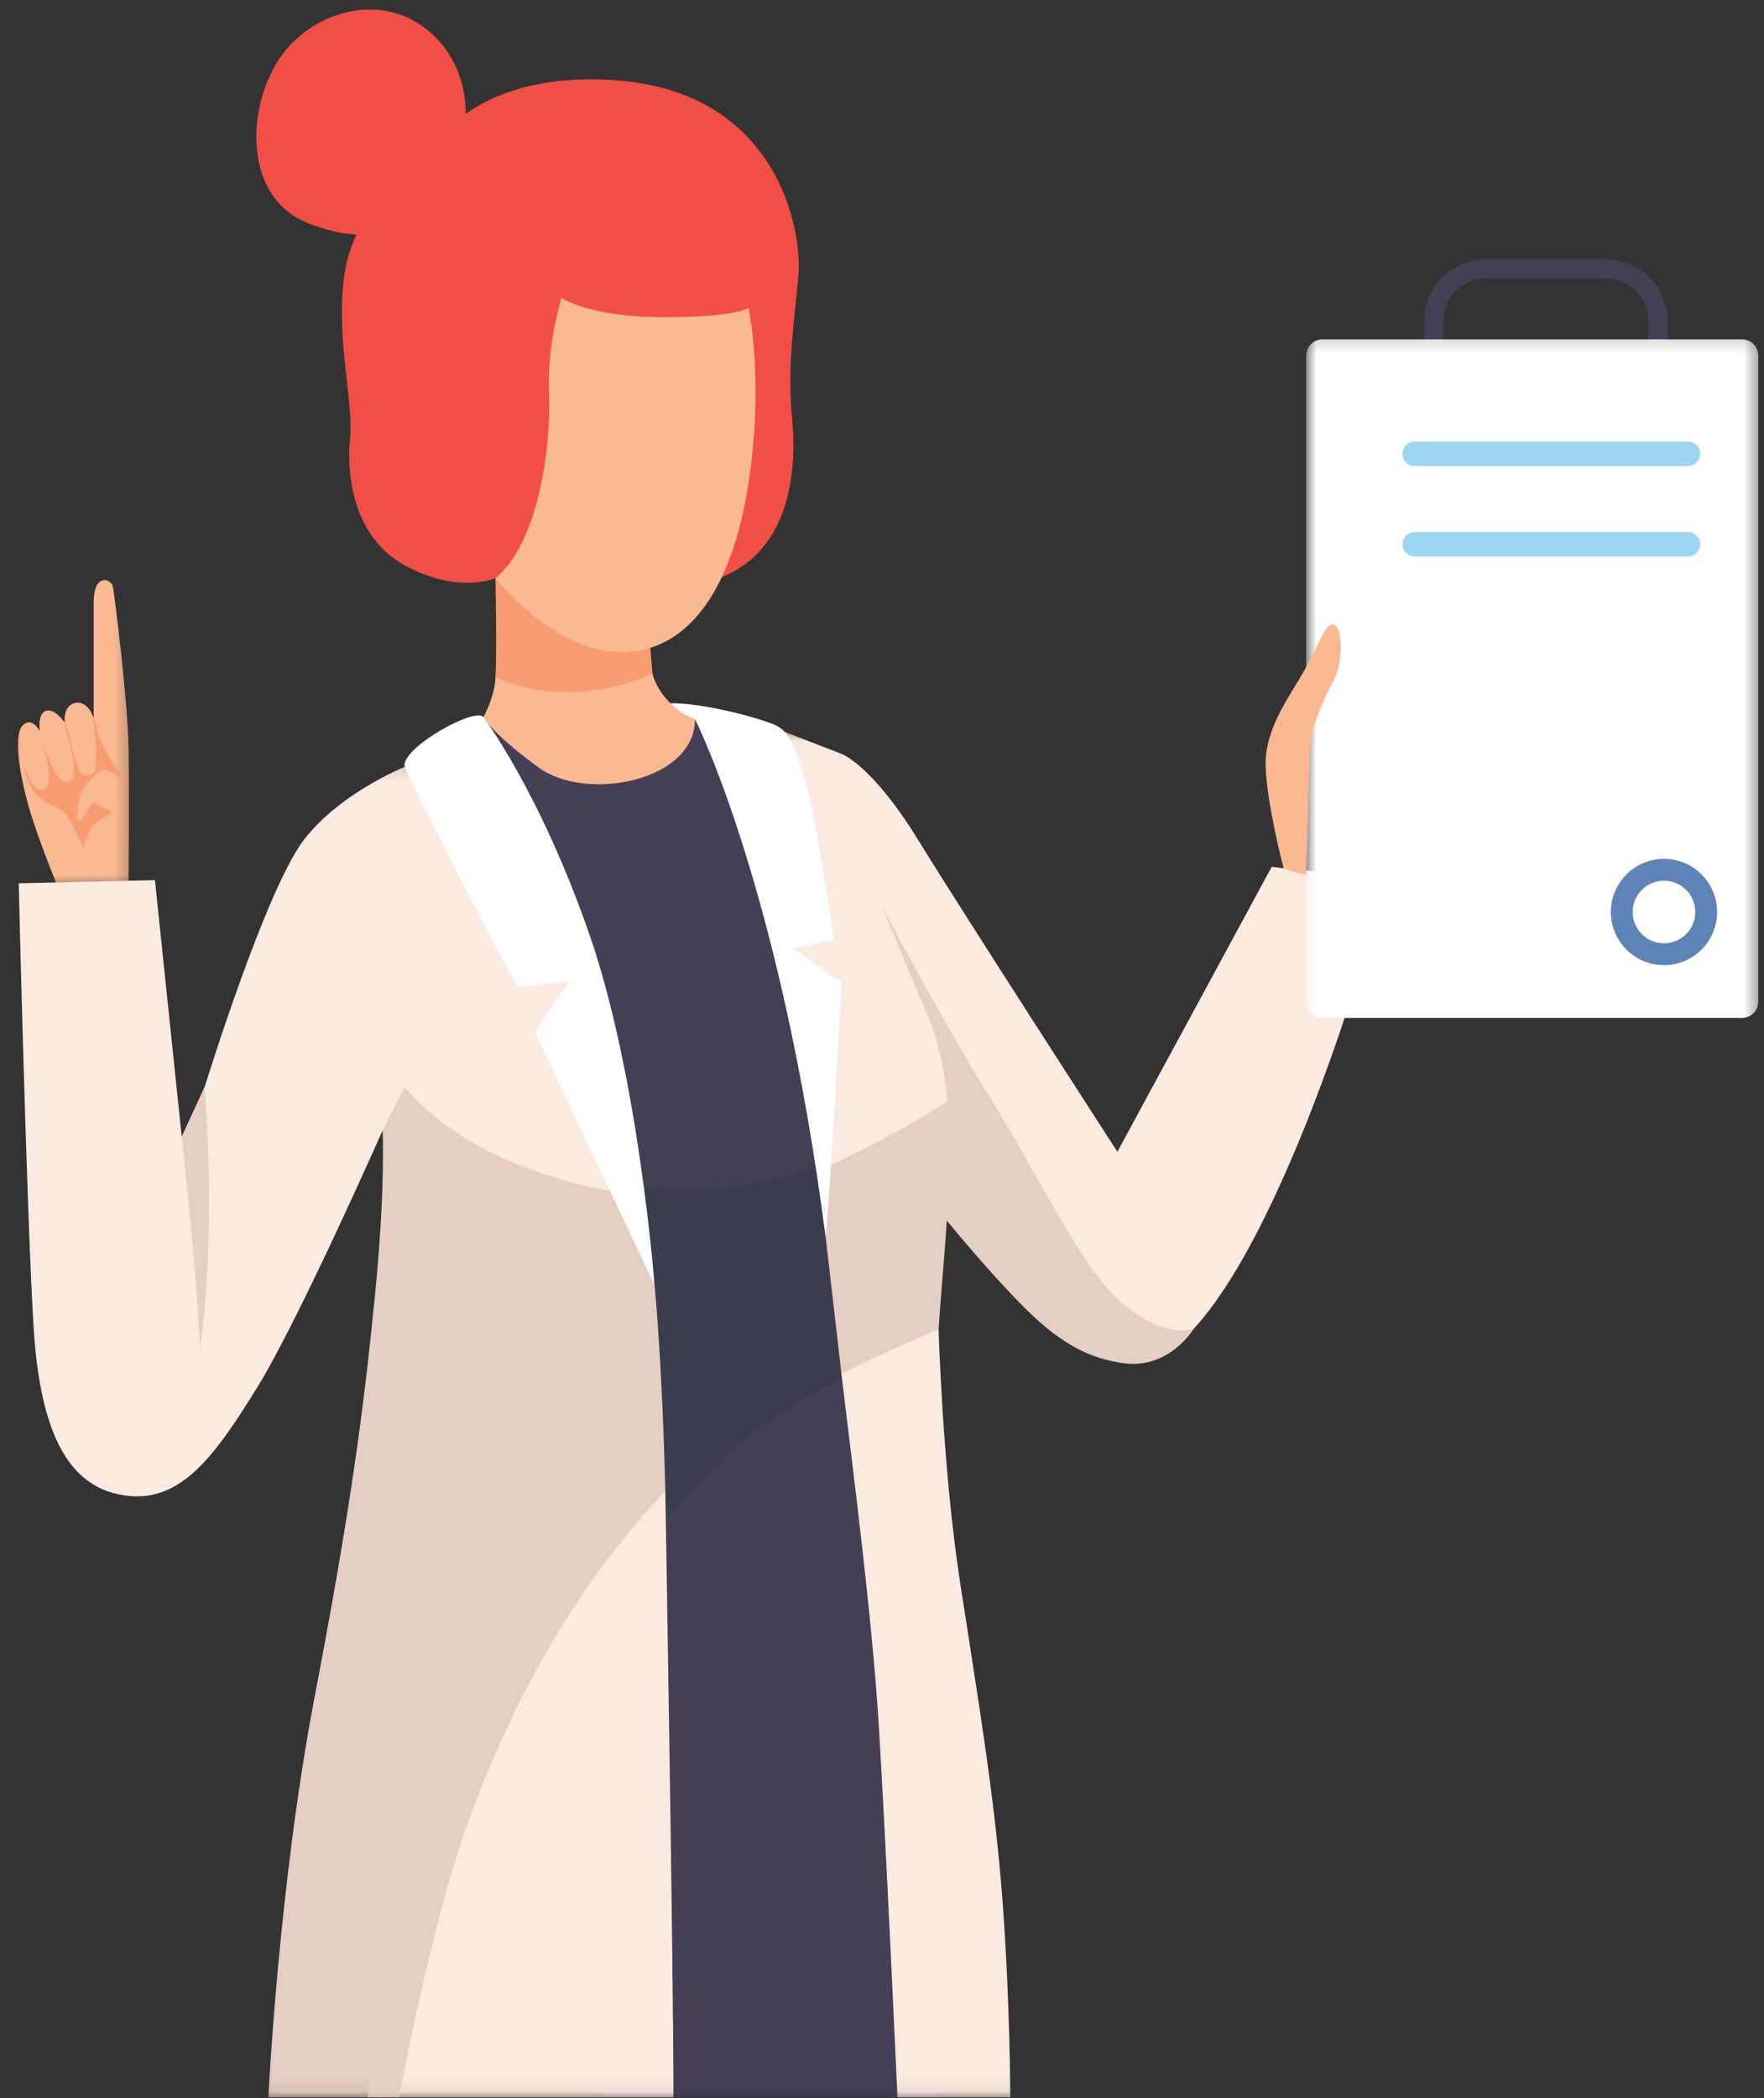
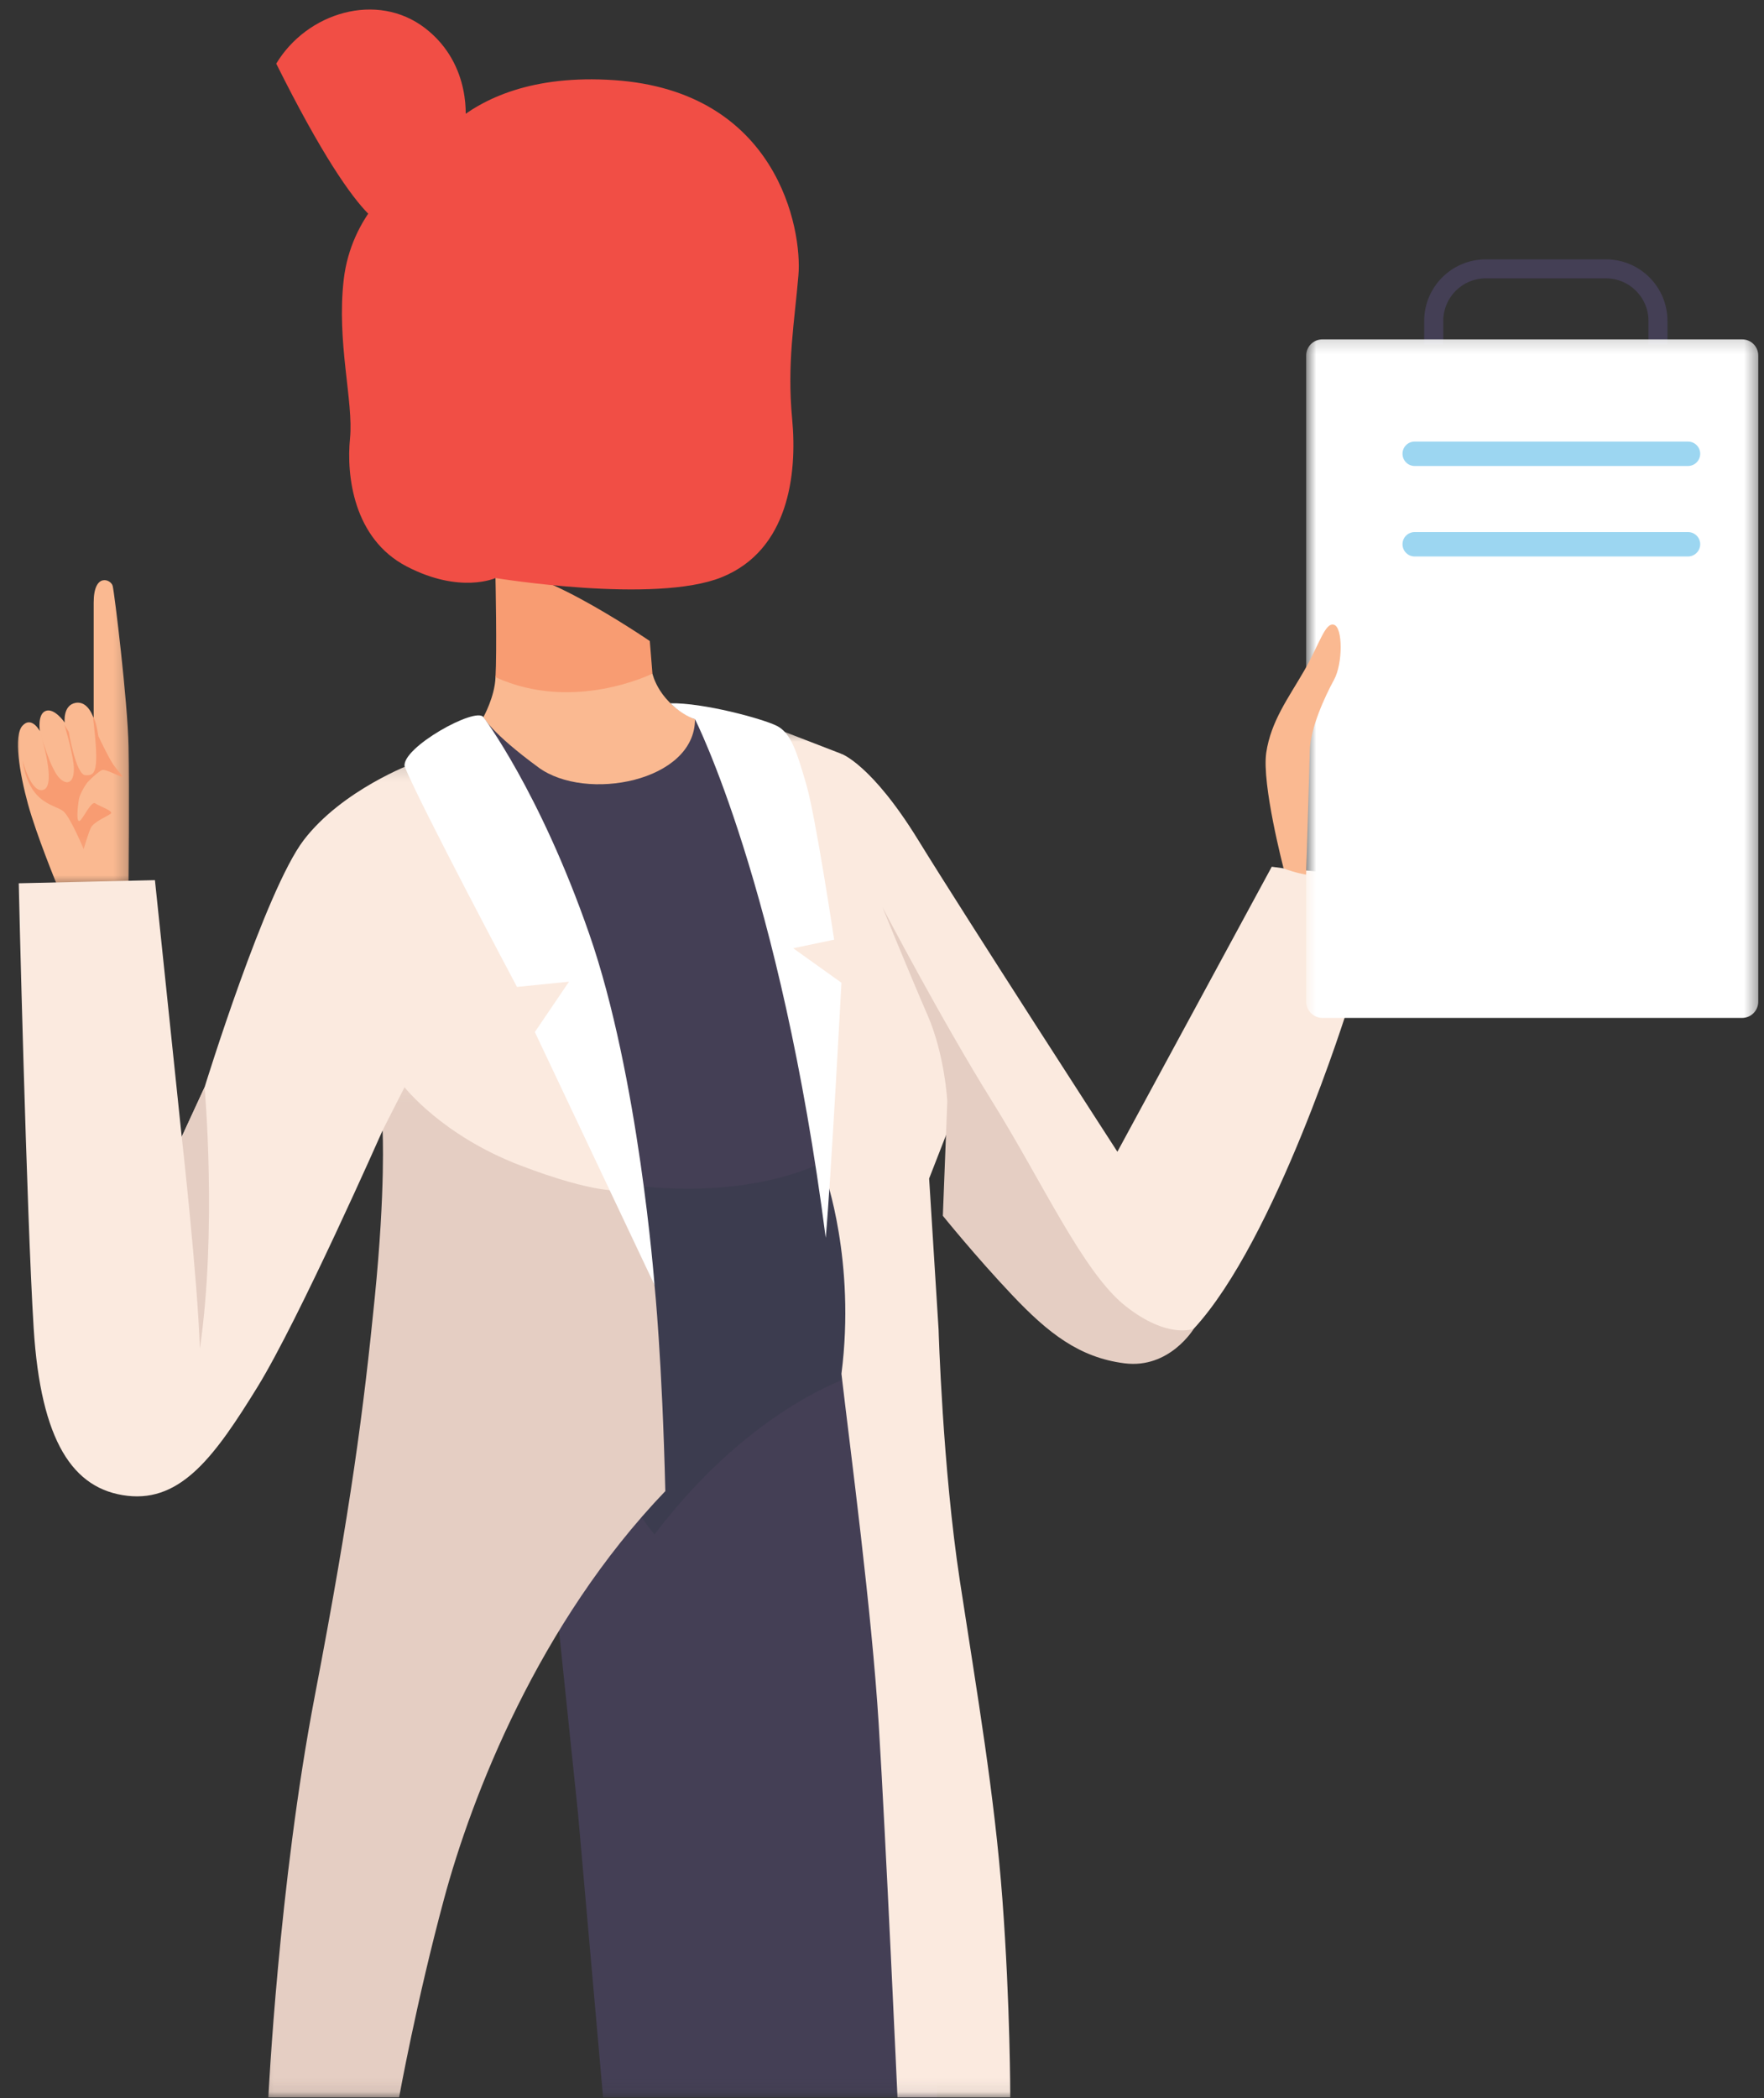
<svg xmlns="http://www.w3.org/2000/svg" width="132" height="157" viewBox="0 0 132 157" fill="none">
  <rect x="0" y="0" width="132" height="157" fill="#333333" stroke="none" />
  <mask id="mask0_2_3975" style="mask-type:luminance" maskUnits="userSpaceOnUse" x="33" y="53" width="39" height="104">
    <path d="M33.768 53.126H71.068V156.929H33.768V53.126Z" fill="white" />
  </mask>
  <g mask="url(#mask0_2_3975)">
    <path d="M52.007 53.813C52.007 53.813 58.184 60.276 62.966 80.404C67.753 100.527 70.116 146.325 70.116 146.325V156.93H45.128L43.244 135.6L34.934 55.718L36.172 53.657L52.007 53.813Z" fill="#443F55" />
  </g>
  <path d="M48.978 114.805C46.252 111.683 44.071 104.554 44.071 104.554L47.194 88.651C47.194 88.651 48.931 88.943 51.44 88.943C54.682 88.943 59.209 88.459 62.966 86.231C66.879 95.541 64.282 102.79 64.282 102.79C64.282 102.79 56.487 104.908 48.978 114.805Z" fill="#3C3C4F" />
  <mask id="mask1_2_3975" style="mask-type:luminance" maskUnits="userSpaceOnUse" x="27" y="110" width="25" height="47">
-     <path d="M27.107 110.408H51.086V156.929H27.107V110.408Z" fill="white" />
-   </mask>
+     </mask>
  <g mask="url(#mask1_2_3975)">
-     <path d="M49.785 111.569C49.785 111.569 50.394 146.933 50.394 156.929C46.465 156.929 27.529 156.929 27.529 156.929C27.529 156.929 28.945 123.641 29.887 123.563C30.828 123.485 46.819 107.031 49.785 111.569Z" fill="#FBEADF" />
-   </g>
+     </g>
  <mask id="mask2_2_3975" style="mask-type:luminance" maskUnits="userSpaceOnUse" x="0" y="42" width="10" height="25">
    <path d="M0.953 42.469H9.789V66.447H0.953V42.469Z" fill="white" />
  </mask>
  <g mask="url(#mask2_2_3975)">
    <path d="M9.622 66C9.622 66 9.69 59.189 9.622 55.832C9.55 52.476 8.566 44.348 8.431 43.838C8.295 43.328 7.01 42.833 7.01 45.081C7.01 47.329 7.01 53.756 7.01 53.756C7.01 53.756 6.62 52.408 5.652 52.59C4.689 52.767 4.84 54.063 4.84 54.063C4.84 54.063 4.101 52.97 3.44 53.184C2.78 53.402 2.982 54.703 2.982 54.703C2.982 54.703 2.374 53.553 1.687 54.292C1 55.026 1.458 57.846 2.093 60.162C2.727 62.472 4.231 66.125 4.231 66.125L9.622 66Z" fill="#FAB991" />
  </g>
  <mask id="mask3_2_3975" style="mask-type:luminance" maskUnits="userSpaceOnUse" x="0" y="53" width="10" height="11">
    <path d="M0.953 53.126H9.789V63.783H0.953V53.126Z" fill="white" />
  </mask>
  <g mask="url(#mask3_2_3975)">
    <path d="M1.687 56.883C1.687 56.883 2.332 59.459 3.279 59.084C4.231 58.709 3.045 54.916 3.045 54.916C3.045 54.916 3.773 57.596 4.486 58.257C5.194 58.912 5.647 58.329 5.501 57.138C5.35 55.941 4.814 54.213 4.814 54.213L5.147 54.765C5.147 54.765 5.678 57.976 6.391 58.002C7.104 58.028 7.483 57.918 6.947 53.589C7.202 53.911 7.359 55.077 7.359 55.077C7.359 55.077 8.118 56.68 8.451 57.164C8.779 57.642 9.263 58.127 9.133 58.127C9.008 58.127 7.889 57.518 7.634 57.617C7.379 57.721 6.646 58.382 6.469 58.636C6.287 58.891 5.959 59.474 5.907 59.781C5.855 60.083 5.678 61.379 5.907 61.431C6.136 61.483 6.797 59.88 7.13 60.109C7.457 60.338 8.576 60.692 8.269 60.895C7.967 61.103 7 61.509 6.797 61.941C6.594 62.373 6.261 63.538 6.261 63.538C6.261 63.538 5.371 61.379 4.814 60.77C4.257 60.161 2.196 60.338 1.687 56.883Z" fill="#F89C72" />
  </g>
  <mask id="mask4_2_3975" style="mask-type:luminance" maskUnits="userSpaceOnUse" x="0" y="57" width="48" height="57">
    <path d="M0.953 57.122H47.089V113.072H0.953V57.122Z" fill="white" />
  </mask>
  <g mask="url(#mask4_2_3975)">
    <path d="M1.4 66.088L11.594 65.854L13.598 85.056L15.31 81.346C15.31 81.346 19.848 66.619 22.735 62.846C25.624 59.079 30.869 57.133 30.869 57.133L38.409 65.438C38.409 65.438 43.42 72.921 43.477 73.155C43.54 73.394 46.808 90.181 46.808 90.181C46.808 90.181 36.583 92.242 35.464 91.711C34.345 91.181 28.626 84.588 28.626 84.588C28.626 84.588 22.382 98.726 19.259 103.789C16.132 108.858 13.598 112.391 9.534 111.917C5.464 111.449 3.05 107.853 2.519 99.371C1.988 90.889 1.4 66.088 1.4 66.088Z" fill="#FBEADF" />
  </g>
  <path d="M62.966 56.404C62.966 56.404 65.225 57.19 68.706 62.846C72.182 68.503 83.614 86.175 83.614 86.175L95.166 64.85L96.051 64.97L100.88 65.438V75.335C100.88 75.335 95.458 92.794 89.333 99.413C86.565 101.713 80.253 97.368 80.253 97.368L66.411 72.921L61.79 60.198L62.966 56.404Z" fill="#FBEADF" />
  <path d="M124.776 25.78H123.355V24.005C123.355 22.252 121.924 20.826 120.176 20.826H111.179C109.425 20.826 107.999 22.252 107.999 24.005V25.78H106.573V24.005C106.573 21.466 108.639 19.405 111.179 19.405H120.176C122.71 19.405 124.776 21.466 124.776 24.005V25.78Z" fill="#443F55" />
  <mask id="mask5_2_3975" style="mask-type:luminance" maskUnits="userSpaceOnUse" x="97" y="25" width="35" height="53">
    <path d="M97.711 25.15H131.613V77.104H97.711V25.15Z" fill="white" />
  </mask>
  <g mask="url(#mask5_2_3975)">
    <path d="M130.359 76.162H98.96C98.289 76.162 97.742 75.616 97.742 74.944V26.602C97.742 25.931 98.289 25.39 98.96 25.39H130.359C131.03 25.39 131.571 25.931 131.571 26.602V74.944C131.571 75.616 131.03 76.162 130.359 76.162Z" fill="white" />
  </g>
  <path d="M126.31 34.866H105.86C105.355 34.866 104.949 34.455 104.949 33.95C104.949 33.445 105.355 33.039 105.86 33.039H126.31C126.815 33.039 127.226 33.445 127.226 33.95C127.226 34.455 126.815 34.866 126.31 34.866Z" fill="#9CD6F1" />
  <path d="M126.31 41.636H105.86C105.355 41.636 104.949 41.225 104.949 40.72C104.949 40.215 105.355 39.81 105.86 39.81H126.31C126.815 39.81 127.226 40.215 127.226 40.72C127.226 41.225 126.815 41.636 126.31 41.636Z" fill="#9CD6F1" />
-   <path d="M128.491 68.237C128.491 66.041 126.712 64.262 124.516 64.262C122.32 64.262 120.54 66.041 120.54 68.237C120.54 70.433 122.32 72.213 124.516 72.213C126.712 72.213 128.491 70.433 128.491 68.237Z" fill="#5E83B7" />
  <path d="M126.857 68.237C126.857 66.947 125.806 65.895 124.515 65.895C123.22 65.895 122.174 66.947 122.174 68.237C122.174 69.528 123.22 70.579 124.515 70.579C125.806 70.579 126.857 69.528 126.857 68.237Z" fill="white" />
  <mask id="mask6_2_3975" style="mask-type:luminance" maskUnits="userSpaceOnUse" x="57" y="54" width="20" height="103">
    <path d="M57.746 54.458H76.396V156.929H57.746V54.458Z" fill="white" />
  </mask>
  <g mask="url(#mask6_2_3975)">
    <path d="M58.724 54.765L62.965 56.404C62.965 56.404 63.126 60.369 63.949 62.924C64.776 65.479 66.327 68.435 66.327 68.435L72.082 81.621L69.527 88.178L70.235 99.49C70.235 99.49 70.531 109.799 71.827 118.281C73.123 126.763 74.418 134.246 75.012 142.14C75.6 150.034 75.6 156.929 75.6 156.929H67.159C67.159 156.929 66.285 137.545 65.754 129.001C65.223 120.461 63.642 108.602 62.965 102.79C64.047 94.365 61.747 87.943 61.747 87.943L58.037 67.873L58.724 54.765Z" fill="#FBEADF" />
  </g>
-   <path d="M61.79 92.617L62.966 102.79C62.966 102.79 68.232 100.199 70.236 99.491C70.59 93.892 71.354 88.235 70.886 82.407C66.936 84.999 61.79 87.356 61.79 87.356V92.617Z" fill="#E5CEC3" />
  <mask id="mask7_2_3975" style="mask-type:luminance" maskUnits="userSpaceOnUse" x="19" y="81" width="33" height="76">
    <path d="M19.114 81.101H51.086V156.929H19.114V81.101Z" fill="white" />
  </mask>
  <g mask="url(#mask7_2_3975)">
    <path d="M30.271 81.345C30.271 81.345 33.05 84.935 38.883 87.178C44.716 89.416 46.543 89.062 46.543 89.062L48.978 96.149C48.978 96.149 49.551 101.728 49.785 111.568C40.298 121.46 35.287 134.422 33.227 142.082C31.161 149.737 29.865 156.928 29.865 156.928H20.082C20.082 156.928 20.847 141.021 23.558 126.882C26.269 112.744 27.216 105.381 28.038 97.133C28.866 88.885 28.627 84.581 28.627 84.581L30.271 81.345Z" fill="#E5CEC3" />
  </g>
  <path d="M48.822 50.398C48.822 50.398 49.296 52.672 52.007 53.812C52.007 58.485 43.832 60.02 40.298 57.423C36.76 54.832 36.172 53.656 36.172 53.656C36.172 53.656 37.031 52.126 37.077 50.669C37.119 49.217 48.822 50.398 48.822 50.398Z" fill="#FAB991" />
  <path d="M37.077 43.249C37.077 43.249 37.192 48.786 37.077 50.669C42.931 53.344 48.822 50.399 48.822 50.399L48.624 47.964C48.624 47.964 38.529 41.048 37.077 43.249Z" fill="#F89C72" />
-   <path d="M34.814 9.18C34.814 9.18 35.407 4.877 31.812 2.108C28.216 -0.66 22.971 0.932 20.671 4.762C18.376 8.592 18.433 14.836 22.971 16.663C27.508 18.484 29.335 16.954 29.335 16.954C29.335 16.954 34.642 13.598 34.814 9.18Z" fill="#F14E45" />
+   <path d="M34.814 9.18C34.814 9.18 35.407 4.877 31.812 2.108C28.216 -0.66 22.971 0.932 20.671 4.762C27.508 18.484 29.335 16.954 29.335 16.954C29.335 16.954 34.642 13.598 34.814 9.18Z" fill="#F14E45" />
  <path d="M31.062 13.047C31.062 13.047 33.758 5.174 45.955 5.996C58.153 6.823 60.042 17.132 59.745 20.608C59.454 24.084 58.881 27.185 59.277 31.348C59.667 35.511 59.001 41.162 54.011 43.187C49.02 45.211 37.078 43.249 37.078 43.249C37.078 43.249 34.445 44.467 30.438 42.385C26.431 40.304 25.916 35.553 26.192 32.8C26.467 30.052 25.172 25.614 25.723 20.904C26.27 16.19 29.73 13.166 31.062 13.047Z" fill="#F14E45" />
-   <path d="M37.077 43.249C37.077 43.249 41.318 48.749 46.465 48.786C51.611 48.828 54.832 43.879 56.013 36.141C57.189 28.403 56.013 23.022 56.013 23.022C56.013 23.022 55.306 23.73 49.649 23.73C43.988 23.73 42.026 22.278 42.026 22.278C42.026 22.278 40.928 25.578 41.084 29.465C41.24 33.352 40.335 40.58 37.077 43.249Z" fill="#FAB991" />
  <path d="M36.172 53.656C36.172 53.656 40.377 59.198 44.087 69.861C47.803 80.518 48.979 96.15 48.979 96.15L40.023 77.219L42.578 73.451L38.686 73.841C38.686 73.841 31.458 60.255 30.277 57.346C30.043 55.936 35.611 52.855 36.172 53.656Z" fill="white" />
  <path d="M52.007 53.812C52.007 53.812 58.407 66.379 61.789 92.616C62.18 88.297 62.965 73.529 62.965 73.529L59.354 70.948L62.419 70.308C62.419 70.308 61.04 61.113 60.332 58.683C59.625 56.248 59.193 54.853 58.136 54.312C57.075 53.776 52.62 52.569 50.175 52.621C50.7 53.162 51.413 53.62 52.007 53.812Z" fill="white" />
  <path d="M70.886 82.407C70.886 82.407 70.709 78.947 69.414 75.965C68.113 72.978 66.031 67.873 66.031 67.873C66.031 67.873 70.47 76.355 74.243 82.407C78.015 88.454 81.044 95.208 84.223 97.721C87.408 100.235 89.333 99.413 89.333 99.413C89.333 99.413 87.522 102.436 84.145 102.004C80.768 101.572 78.447 99.761 75.736 96.894C73.025 94.032 70.553 90.967 70.553 90.967L70.886 82.407Z" fill="#E5CEC3" />
  <path d="M13.599 85.056C13.599 85.056 14.78 95.599 14.957 100.901C16.253 92.008 15.311 81.346 15.311 81.346L13.599 85.056Z" fill="#E5CEC3" />
  <path d="M96.051 64.969C96.051 64.969 94.401 58.662 94.755 56.305C95.109 53.953 96.404 52.241 97.58 50.201C98.762 48.156 99.152 46.548 99.823 46.746C100.489 46.938 100.489 49.65 99.823 50.867C99.152 52.085 98.054 54.479 98.012 56.128C97.976 57.778 97.737 65.438 97.737 65.438C97.737 65.438 96.914 65.318 96.051 64.969Z" fill="#FAB991" />
</svg>